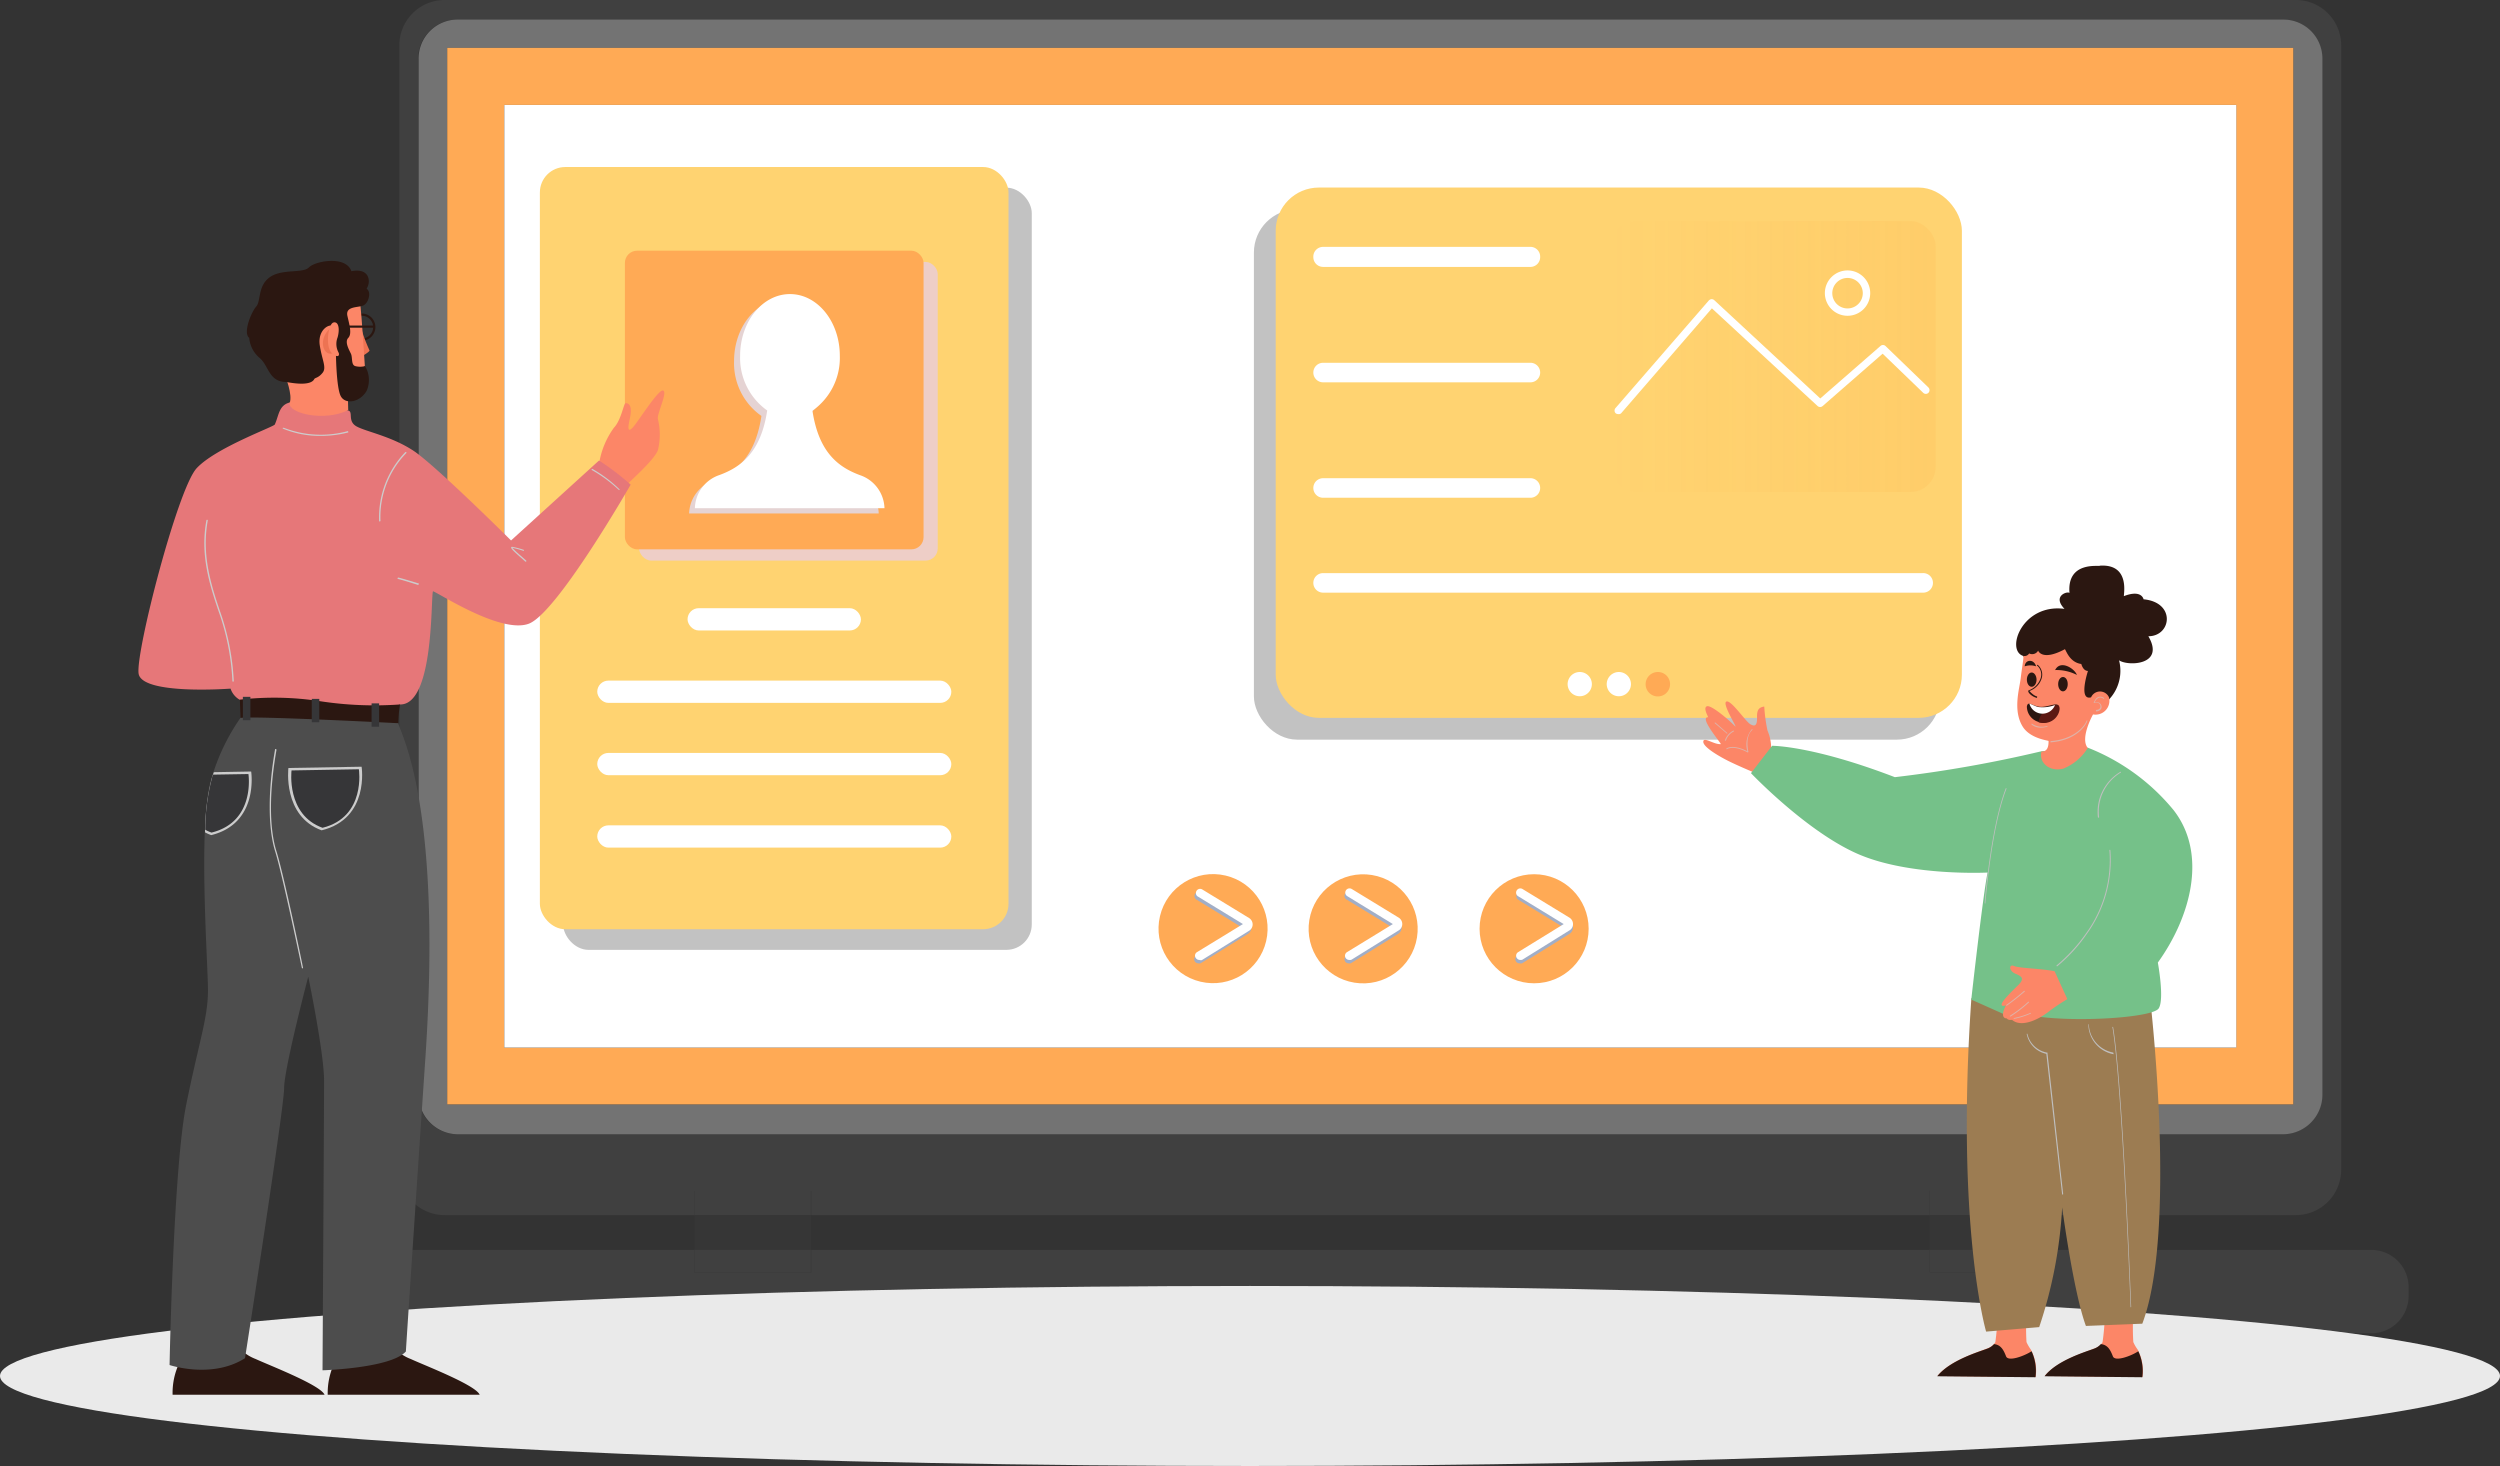
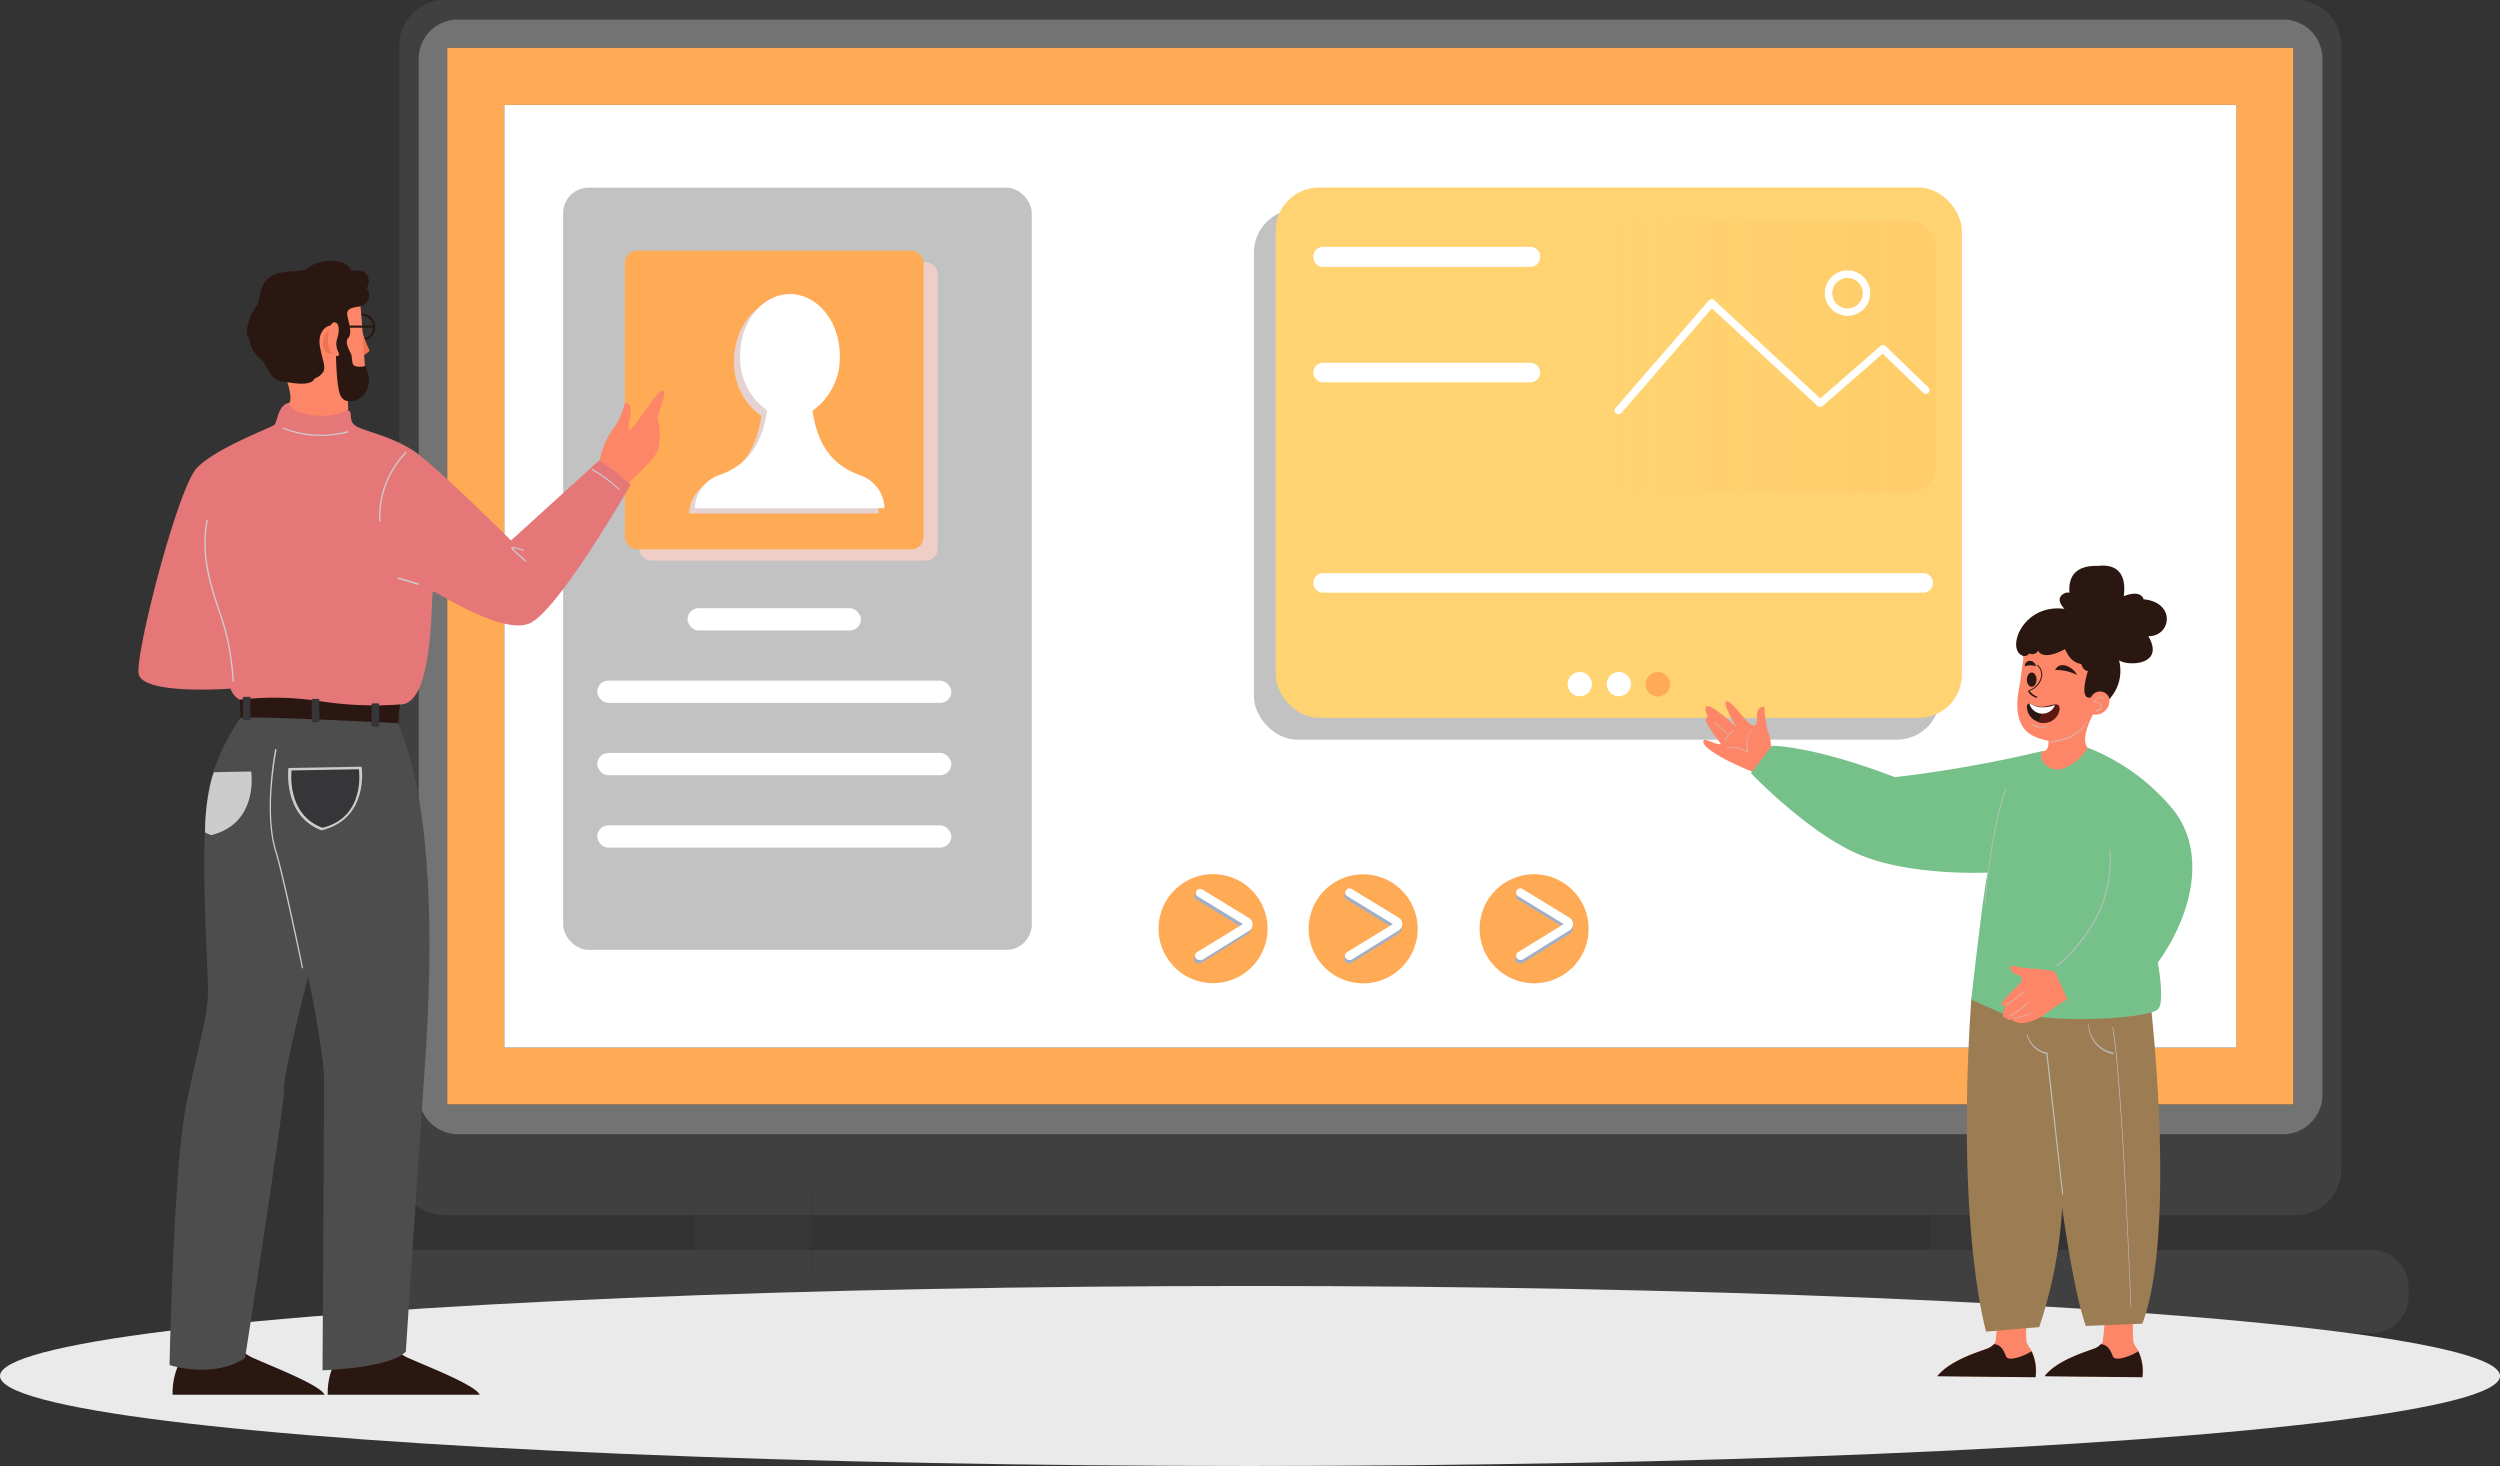
<svg xmlns="http://www.w3.org/2000/svg" viewBox="0 0 255.8 150">
  <rect x="0" y="0" width="255.8" height="150" fill="#333333" stroke="none" />
  <defs>
    <style>.cls-1{isolation:isolate;}.cls-2{fill:none;}.cls-3{fill:#363636;}.cls-4{fill:#404040;}.cls-5{fill:#737373;}.cls-6{fill:#fa5;}.cls-7{fill:#fff;}.cls-15,.cls-21,.cls-8{mix-blend-mode:multiply;}.cls-9{fill:#c2c2c2;}.cls-10{fill:#ffd371;}.cls-11{fill:#eecec7;}.cls-12{fill:#e5d3d3;}.cls-13{opacity:0.1;fill:url(#linear-gradient);}.cls-14{fill:#a1aec7;}.cls-15{fill:#eaeaea;}.cls-16{fill:#2b1711;}.cls-17{fill:#fc8667;}.cls-18{fill:#e67779;}.cls-19{fill:#4d4d4d;}.cls-20{fill:#ed7353;}.cls-21{fill:#ccc;}.cls-22{fill:#363638;}.cls-23{fill:#deb2a8;}.cls-24{fill:#9c7c52;}.cls-25{fill:#75c189;}.cls-26{fill:#bfbfbf;}.cls-27{fill:#5c1813;}</style>
    <linearGradient id="linear-gradient" x1="164.82" y1="36.48" x2="198.06" y2="36.48" gradientUnits="userSpaceOnUse">
      <stop offset="0" stop-color="#fc9727" stop-opacity="0" />
      <stop offset="1" stop-color="#fc9727" />
    </linearGradient>
  </defs>
  <g class="cls-1">
    <g id="Layer_2" data-name="Layer 2">
      <g id="Option_1" data-name="Option 1">
        <rect class="cls-2" x="82.96" y="124.33" width="114.49" height="3.56" />
        <rect class="cls-3" x="71.07" y="124.33" width="11.89" height="3.56" />
        <rect class="cls-3" x="197.45" y="124.33" width="11.89" height="3.56" />
        <path class="cls-4" d="M83,121.86v2.47H197.45v-2.47h11.89v2.47h25.57a4.64,4.64,0,0,0,4.64-4.64V4.64A4.64,4.64,0,0,0,234.91,0H45.5a4.64,4.64,0,0,0-4.64,4.64V119.69a4.64,4.64,0,0,0,4.64,4.64H71.07v-2.47ZM42.78,112V6a4,4,0,0,1,4-4H233.58a4,4,0,0,1,4,4.05V112a4.05,4.05,0,0,1-4,4.06H46.83A4.05,4.05,0,0,1,42.78,112Z" />
        <rect class="cls-4" x="71.07" y="121.86" width="11.89" height="2.47" />
        <rect class="cls-4" x="197.45" y="121.86" width="11.89" height="2.47" />
        <path class="cls-4" d="M242.63,127.89H209.34v2.32H197.45v-2.32H83v2.32H71.07v-2.32H38.8A3.82,3.82,0,0,0,35,131.71v.89a3.82,3.82,0,0,0,3.82,3.82H242.63a3.82,3.82,0,0,0,3.82-3.82v-.89A3.82,3.82,0,0,0,242.63,127.89Z" />
        <rect class="cls-4" x="71.07" y="127.89" width="11.89" height="2.32" />
        <rect class="cls-4" x="197.45" y="127.89" width="11.89" height="2.32" />
        <path class="cls-5" d="M237.63,112V6a4,4,0,0,0-4-4H46.83a4,4,0,0,0-4,4.05V112a4.05,4.05,0,0,0,4,4.06H233.58A4.05,4.05,0,0,0,237.63,112ZM45.76,113V4.9H234.65V113Z" />
        <path class="cls-6" d="M234.65,4.9H45.76V113H234.65Zm-5.84,102.29H51.6V10.74H228.81Z" />
        <rect class="cls-7" x="51.6" y="10.74" width="177.22" height="96.45" />
        <g class="cls-8">
          <rect class="cls-9" x="57.62" y="19.2" width="47.95" height="77.99" rx="2.6" />
        </g>
-         <rect class="cls-10" x="55.24" y="17.09" width="47.95" height="77.99" rx="2.6" />
        <g class="cls-8">
          <rect class="cls-11" x="65.39" y="26.8" width="30.56" height="30.56" rx="1.25" />
        </g>
        <rect class="cls-6" x="63.94" y="25.65" width="30.56" height="30.56" rx="1.25" />
        <rect class="cls-7" x="70.35" y="62.23" width="17.74" height="2.28" rx="1.14" />
        <rect class="cls-7" x="61.11" y="69.64" width="36.23" height="2.28" rx="1.14" />
        <rect class="cls-7" x="61.11" y="77.04" width="36.23" height="2.28" rx="1.14" />
        <rect class="cls-7" x="61.11" y="84.45" width="36.23" height="2.28" rx="1.14" />
        <g class="cls-8">
          <path class="cls-12" d="M87.38,49.16c-2.15-.8-4.22-2.27-4.87-6.6a6.58,6.58,0,0,0,2.8-5.62c0-3.48-2.28-6.3-5.1-6.3s-5.1,2.82-5.1,6.3a6.58,6.58,0,0,0,2.8,5.62c-.65,4.33-2.71,5.8-4.87,6.6a3.69,3.69,0,0,0-2.53,3.38h19.4A3.69,3.69,0,0,0,87.38,49.16Z" />
        </g>
        <path class="cls-7" d="M88,48.62c-2.16-.8-4.22-2.27-4.87-6.6a6.59,6.59,0,0,0,2.8-5.62c0-3.48-2.28-6.31-5.1-6.31s-5.1,2.83-5.1,6.31A6.59,6.59,0,0,0,78.5,42c-.65,4.33-2.72,5.8-4.87,6.6A3.68,3.68,0,0,0,71.1,52H90.5A3.68,3.68,0,0,0,88,48.62Z" />
        <rect class="cls-9" x="128.3" y="21.42" width="70.21" height="54.26" rx="4.42" />
        <rect class="cls-10" x="130.53" y="19.19" width="70.21" height="54.26" rx="4.42" />
        <rect class="cls-13" x="164.82" y="22.62" width="33.24" height="27.72" rx="2.57" />
        <path class="cls-7" d="M165.56,42.37a.4.4,0,0,1-.25-.09.39.39,0,0,1,0-.54l9.54-11a.46.46,0,0,1,.27-.13.4.4,0,0,1,.28.1l10.85,10.06,6.16-5.37a.38.38,0,0,1,.51,0l4.4,4.25a.39.39,0,0,1,0,.54.38.38,0,0,1-.54,0l-4.15-4-6.14,5.36a.39.39,0,0,1-.51,0l-10.82-10-9.28,10.73A.36.36,0,0,1,165.56,42.37Z" />
        <path class="cls-7" d="M189,32.31A2.32,2.32,0,1,1,191.36,30,2.32,2.32,0,0,1,189,32.31Zm0-3.87A1.56,1.56,0,1,0,190.6,30,1.56,1.56,0,0,0,189,28.44Z" />
        <path class="cls-7" d="M162.88,70a1.24,1.24,0,1,1-1.24-1.24A1.24,1.24,0,0,1,162.88,70Z" />
        <path class="cls-7" d="M166.88,70a1.24,1.24,0,1,1-1.24-1.24A1.24,1.24,0,0,1,166.88,70Z" />
        <path class="cls-6" d="M170.88,70a1.25,1.25,0,1,1-1.24-1.24A1.24,1.24,0,0,1,170.88,70Z" />
        <path class="cls-7" d="M156.54,27.31H135.38a1,1,0,0,1-1-1h0a1,1,0,0,1,1-1.05h21.16a1,1,0,0,1,1.05,1.05h0A1,1,0,0,1,156.54,27.31Z" />
        <path class="cls-7" d="M156.54,39.12H135.38a1,1,0,0,1-1-1h0a1,1,0,0,1,1-1h21.16a1,1,0,0,1,1.05,1h0A1,1,0,0,1,156.54,39.12Z" />
-         <path class="cls-7" d="M156.54,50.93H135.38a1,1,0,0,1-1-1h0a1,1,0,0,1,1-1h21.16a1,1,0,0,1,1.05,1h0A1,1,0,0,1,156.54,50.93Z" />
        <path class="cls-7" d="M196.73,60.64H135.38a1,1,0,0,1-1-1h0a1,1,0,0,1,1-1h61.35a1,1,0,0,1,1.05,1h0A1,1,0,0,1,196.73,60.64Z" />
        <g class="cls-8">
          <circle class="cls-6" cx="124.12" cy="95.03" r="5.58" transform="translate(3.12 193.99) rotate(-76.72)" />
        </g>
        <g class="cls-8">
-           <path class="cls-14" d="M122.62,98.57a.45.45,0,0,1-.37-.2.44.44,0,0,1,.15-.6l4.69-2.87-4.66-2.85a.43.43,0,0,1-.15-.59.44.44,0,0,1,.6-.14l4.8,2.92a.76.76,0,0,1,.36.66.77.77,0,0,1-.36.66l-4.83,3A.46.46,0,0,1,122.62,98.57ZM127.23,95Z" />
+           <path class="cls-14" d="M122.62,98.57a.45.45,0,0,1-.37-.2.44.44,0,0,1,.15-.6l4.69-2.87-4.66-2.85a.43.43,0,0,1-.15-.59.44.44,0,0,1,.6-.14l4.8,2.92a.76.76,0,0,1,.36.66.77.77,0,0,1-.36.66l-4.83,3A.46.46,0,0,1,122.62,98.57ZZ" />
        </g>
        <path class="cls-7" d="M122.71,98.22a.42.42,0,0,1-.37-.21.42.42,0,0,1,.14-.59l4.7-2.87-4.67-2.85A.43.43,0,0,1,123,91l4.8,2.93a.77.77,0,0,1,.37.66.76.76,0,0,1-.37.65l-4.83,3A.46.46,0,0,1,122.71,98.22Zm4.6-3.59Z" />
        <g class="cls-8">
          <circle class="cls-6" cx="139.46" cy="95.03" r="5.58" transform="translate(23.33 217.47) rotate(-80.78)" />
        </g>
        <g class="cls-8">
          <path class="cls-14" d="M138,98.57a.43.43,0,0,1-.37-.2.45.45,0,0,1,.14-.6l4.7-2.87-4.67-2.85a.43.43,0,1,1,.45-.73l4.8,2.92a.77.77,0,0,1,.37.66.78.78,0,0,1-.37.66l-4.83,3A.43.43,0,0,1,138,98.57Zm4.6-3.59Z" />
        </g>
        <path class="cls-7" d="M138.05,98.22a.44.44,0,0,1-.37-.21.43.43,0,0,1,.15-.59l4.69-2.87-4.66-2.85a.43.43,0,0,1-.15-.59.44.44,0,0,1,.6-.15l4.8,2.93a.77.77,0,0,1,.37.66.76.76,0,0,1-.37.65l-4.83,3A.46.46,0,0,1,138.05,98.22Zm4.61-3.59Z" />
        <g class="cls-8">
          <circle class="cls-6" cx="156.97" cy="95.03" r="5.58" />
        </g>
        <g class="cls-8">
          <path class="cls-14" d="M155.48,98.57a.43.43,0,0,1-.37-.2.44.44,0,0,1,.14-.6L160,94.9l-4.67-2.85a.43.43,0,0,1,.45-.73l4.8,2.92a.77.77,0,0,1,.37.66.78.78,0,0,1-.37.66l-4.83,3A.46.46,0,0,1,155.48,98.57Zm4.6-3.59Z" />
        </g>
        <path class="cls-7" d="M155.56,98.22a.43.43,0,0,1-.22-.8L160,94.55l-4.67-2.85a.43.43,0,0,1-.14-.59.43.43,0,0,1,.59-.15l4.8,2.93a.77.77,0,0,1,.37.66.73.73,0,0,1-.37.65l-4.82,3A.46.46,0,0,1,155.56,98.22Zm4.6-3.59h0Z" />
        <ellipse id="_Path_" data-name="&lt;Path&gt;" class="cls-15" cx="127.9" cy="140.79" rx="127.9" ry="9.21" />
        <path class="cls-16" d="M18.36,139.43a7.12,7.12,0,0,0-.7,3.28H33.21c-.43-1-5.63-3-7.06-3.66a4.43,4.43,0,0,1-1.74-1.2Z" />
        <path class="cls-16" d="M34.23,139.43a7.27,7.27,0,0,0-.7,3.28H49.08c-.42-1-5.63-3-7.06-3.66a4.31,4.31,0,0,1-1.73-1.2Z" />
        <path class="cls-17" d="M61.31,47.37a8.52,8.52,0,0,1,1.51-3.61c.73-.75,1-2.49,1.19-2.51.6,0,.62.75.43,1.6s-.25,1.45.27.93,2.66-4,3.14-3.82-.6,2.26-.54,2.89a6.72,6.72,0,0,1,0,3.24c-.46,1.1-3,3.26-3.26,3.61s-2.66-.1-2.76-.37A12.69,12.69,0,0,1,61.31,47.37Z" />
        <path class="cls-18" d="M35.6,42c.6.1-.1,1.1.9,1.64s3.55,1,5.79,2.47,10,9.19,10,9.19l9-8.18a26.38,26.38,0,0,1,3.24,2.47S57,62.74,54.1,63.82s-9.49-3.32-9.8-3.32c-.23.62.13,11.65-3.37,11.58L38.51,73c-.39.16-13.27-1-14-1.41a2.06,2.06,0,0,1-.92-1.13s-9.11.69-9.41-1.55,4-18.9,5.94-21,7.94-4.25,8-4.48c.46-1,.39-2.24,2-2.31A29.75,29.75,0,0,1,35.6,42Z" />
        <path class="cls-16" d="M40.75,74a14.41,14.41,0,0,1,.18-1.92,36.74,36.74,0,0,1-8.23-.34,30.71,30.71,0,0,0-8.16-.15l.08,1.87S36.09,75,36.35,75,40.75,74,40.75,74Z" />
        <path class="cls-19" d="M40.75,74c.23,1.08,4.51,8.27,2.78,34.19-.23,3.31-2,29.86-2,30.09C40,140,33,140.21,33,140.21s.16-26.78.16-29.63-1.62-10.65-1.62-10.65-2.47,9.41-2.47,11.42-4,27.62-4,27.62c-3.4,2.16-7.72.7-7.72.7s.39-20.14,1.7-26.62,2.23-8.88,2.23-11.73-1.08-17.44.39-21.76a21.1,21.1,0,0,1,2.93-6.1C26,73.23,40.75,74,40.75,74Z" />
        <path class="cls-16" d="M35.63,33.47A1.39,1.39,0,1,0,37,32.08,1.39,1.39,0,0,0,35.63,33.47Zm.23,0A1.16,1.16,0,1,1,37,34.63,1.16,1.16,0,0,1,35.86,33.47Z" />
        <path class="cls-20" d="M36.81,33.09a17.55,17.55,0,0,0,1,2.77c0,.16-.9.67-.9.67Z" />
        <path class="cls-17" d="M36.84,30.82c.18,1.6.49,6.61.49,6.61s-1.65,2.91-1.7,3.06,0,1.39,0,1.47c-2.39,1.21-6.12.36-6-.72.36-.8-.47-2.83-.47-2.83s3-7.13,3.14-7.2S36.84,30.82,36.84,30.82Z" />
        <path class="cls-16" d="M37.51,29.54c.54.36.18,1.54-.39,1.74s-1.8.06-1.57,1.06.47,1.83.08,2.24.1,1.23.28,1.62,0,1.13.44,1.26a2,2,0,0,0,1,0A2.74,2.74,0,0,1,37.51,40c-.7,1.19-2.19,1.42-2.65.52s-.49-4.45-.49-4.45,0-2.55-.39-2.73-1.49.49-1.26,2,.72,2.26.29,2.8-.75.49-.85.64c-.34.7-2,.47-2.83.31-1.88,0-1.8-1.72-2.83-2.52a3,3,0,0,1-1-2c-.67-.51.23-2.67.72-3.21s.13-2.11,1.39-3,3.39-.36,4-1,3.76-1.26,4.35.39C37.79,27.38,38,28.79,37.51,29.54Z" />
        <path class="cls-20" d="M34.2,36.06c-.64.41-1.27-.21-1.14-1.19A2,2,0,0,1,34,33.46Z" />
        <rect class="cls-16" x="34.19" y="33.31" width="4.16" height="0.22" />
        <path class="cls-17" d="M34.11,33c.55-.15.67.7.43,1.53a1.84,1.84,0,0,0,.1,1.54c.13.25,0,.65-.68.06S33.55,33.18,34.11,33Z" />
        <path class="cls-21" d="M38.86,53.36h0a.08.08,0,0,0,.07-.08,9.41,9.41,0,0,1,2.64-6.92.08.08,0,0,0,0-.1.08.08,0,0,0-.1,0,9.61,9.61,0,0,0-2.68,7A.07.07,0,0,0,38.86,53.36Z" />
        <path class="cls-21" d="M32.84,44.6a11.14,11.14,0,0,0,2.79-.35.07.07,0,0,0,0-.08.06.06,0,0,0-.08-.05,10.43,10.43,0,0,1-6.51-.35s-.08,0-.09,0a.06.06,0,0,0,0,.09A9.86,9.86,0,0,0,32.84,44.6Z" />
        <path class="cls-21" d="M53.79,57.45a.05.05,0,0,0,.05,0,.06.06,0,0,0,0-.09l-.49-.44a11.88,11.88,0,0,1-.93-.87,11.05,11.05,0,0,1,1.09.3.05.05,0,0,0,.08,0,.06.06,0,0,0,0-.09,8.1,8.1,0,0,0-1.18-.31.1.1,0,0,0-.11.06c0,.12.11.27,1,1.05l.49.44Z" />
        <path class="cls-21" d="M63.36,50.15a.06.06,0,0,0,0-.11A13.3,13.3,0,0,0,60.65,48a.08.08,0,0,0-.1,0,.07.07,0,0,0,0,.09,13.92,13.92,0,0,1,2.72,2Z" />
        <path class="cls-21" d="M23.85,69.75h0a.07.07,0,0,0,.07-.07,25,25,0,0,0-1.28-6.77c-1.13-3.25-2-6.22-1.38-9.65a.08.08,0,0,0-.06-.08s-.07,0-.08.06c-.64,3.46.25,6.45,1.39,9.72a24.83,24.83,0,0,1,1.27,6.73A.07.07,0,0,0,23.85,69.75Z" />
        <path class="cls-21" d="M42.79,59.8a.08.08,0,0,0,.07,0,.08.08,0,0,0,0-.09c-1.56-.49-2.08-.61-2.08-.61a.07.07,0,0,0-.09.05.07.07,0,0,0,0,.08s.52.12,2.08.62Z" />
        <path class="cls-21" d="M31,99.07h0A.08.08,0,0,0,31,99c0-.09-1.94-9.44-2.71-11.89s-.73-6.22,0-10.38c0,0,0-.08-.06-.08a.07.07,0,0,0-.08,0c-.74,4.18-.74,8.09,0,10.45S30.86,98.92,30.88,99A.08.08,0,0,0,31,99.07Z" />
        <path class="cls-21" d="M37,78.45l-7.49.13s-.61,4.92,3.4,6.38C37.84,83.75,37,78.45,37,78.45Z" />
        <path class="cls-22" d="M36.72,78.71l-6.89.12S29.26,83.35,33,84.7C37.48,83.59,36.72,78.71,36.72,78.71Z" />
        <path class="cls-21" d="M21.61,85.45a5.2,5.2,0,0,1-.63-.28,22.75,22.75,0,0,1,.71-5.61c.06-.19.13-.37.19-.55l3.82-.07S26.53,84.24,21.61,85.45Z" />
-         <path class="cls-22" d="M21.64,85.19A4.27,4.27,0,0,1,21,84.9a21.31,21.31,0,0,1,.7-5.34c0-.1.07-.2.1-.3l3.62-.06S26.17,84.08,21.64,85.19Z" />
        <rect class="cls-22" x="38.02" y="71.97" width="0.77" height="2.39" />
        <rect class="cls-22" x="31.9" y="71.51" width="0.77" height="2.39" />
        <rect class="cls-22" x="24.85" y="71.3" width="0.77" height="2.39" />
        <path class="cls-17" d="M181.21,77a4.63,4.63,0,0,0-.36-2.25,16.17,16.17,0,0,1-.33-2.46c-.51.09-.76.28-.74,1.1s-.19,1-.69.71-2-2.56-2.46-2.31,1.35,3,.86,2.48-2.41-2.19-2.85-2,.27,1.24.12,1.12c-.94,0,1.39,2.69,1.31,2.75-.7.06-1.77-.8-1.79-.25s1.58,1.47,2.48,1.93,2.65,1.2,3,1.34,1.49.13,1.62-.33A6.9,6.9,0,0,0,181.21,77Z" />
        <g class="cls-8">
          <path class="cls-23" d="M178.84,77s0,0,0,0c-1.51-.81-2.13-.34-2.14-.34s-.05,0-.06,0,0-.06,0-.07.65-.5,2.15.28a2.46,2.46,0,0,1,.46-2.26s.05,0,.06,0a0,0,0,0,1,0,.07c-.81.68-.41,2.24-.41,2.26a0,0,0,0,1,0,0Z" />
        </g>
        <g class="cls-8">
          <path class="cls-23" d="M176.7,75.07l0,0L175.45,74a0,0,0,0,1,0-.07,0,0,0,0,1,.07,0L176.73,75a0,0,0,0,1,0,.07Z" />
        </g>
        <g class="cls-8">
          <path class="cls-23" d="M176.49,75.82h0s0,0,0-.06a1.72,1.72,0,0,1,.86-1,0,0,0,0,1,.07,0,.06.06,0,0,1,0,.07,1.67,1.67,0,0,0-.82.93A0,0,0,0,1,176.49,75.82Z" />
        </g>
        <path class="cls-17" d="M218.28,134.48a22.48,22.48,0,0,0,0,2.84,3.89,3.89,0,0,0,.44.76,4.66,4.66,0,0,1,.5,2.81l-10-.1c1.3-1.62,4.35-2.5,5.1-2.82a1.55,1.55,0,0,0,.81-.62,25.26,25.26,0,0,0,.25-3C215.32,133.75,218.28,134.48,218.28,134.48Z" />
        <path class="cls-16" d="M214.25,138a1.72,1.72,0,0,0,.71-.47c.73.07,1,.66,1.23,1.25s1.92-.06,2.6-.52a4.75,4.75,0,0,1,.41,2.66l-10-.1C210.45,139.17,213.5,138.29,214.25,138Z" />
        <path class="cls-17" d="M207.35,134.48a24.52,24.52,0,0,0,0,2.84,4.49,4.49,0,0,0,.44.76,4.52,4.52,0,0,1,.5,2.81l-10.05-.1c1.3-1.62,4.35-2.5,5.1-2.82a1.63,1.63,0,0,0,.82-.62,25.27,25.27,0,0,0,.24-3C204.39,133.75,207.35,134.48,207.35,134.48Z" />
        <path class="cls-16" d="M203.32,138a1.72,1.72,0,0,0,.71-.47c.73.07,1,.66,1.23,1.25s1.92-.06,2.61-.52a4.82,4.82,0,0,1,.4,2.66l-10.05-.1C199.52,139.17,202.57,138.29,203.32,138Z" />
        <path class="cls-24" d="M201.71,102.16c-1.62,23.46,1.51,34.09,1.51,34.09l5.43-.46A46.28,46.28,0,0,0,211,123.54s1.15,8.66,2.43,12.13l5.77-.23c3.59-9.48.81-33.17.81-33.17S209.57,99,208.65,99,201.71,102.16,201.71,102.16Z" />
        <path class="cls-25" d="M222.4,82.89a21.54,21.54,0,0,0-8.78-6.39l-4.74.37a130.1,130.1,0,0,1-15,2.65c-8.46-3.25-12.56-3.21-12.56-3.21l-2.16,2.8s5.77,6.07,11.06,8.32,13.15,1.85,13.15,1.85c-.46,2.16-1.67,13-1.67,13l3.45,1.54,2.93.14c4.47.69,12.17.15,12.79-.77s-.08-4.7-.08-4.7C224.09,93.91,225.94,87.44,222.4,82.89Z" />
        <path class="cls-16" d="M207,67.11c-1.8-.6-.08-5.38,4.24-4.81-1.31-1.36.38-1.85.51-1.62-.28-3.34,3.11-2.67,3.11-2.8,3.26-.21,2.34,3.26,2.47,3.11,1.82-.7,2,.33,2,.33,3.32.31,2.86,3.78.49,3.78,1.75,3-2.13,3.08-3,2.46a4.27,4.27,0,0,1-2.44,5s-3.57.16-3.75-.28S207,67.11,207,67.11Z" />
        <path class="cls-17" d="M208.54,66.57a.69.69,0,0,1-.92.29.53.53,0,0,1-.58.25c0,.43-.15,1.18-.28,2.28s-.84,3.33.23,5c.79,1.21,2.62,1.37,2.62,1.43,0,.59-.12,1.09-.73,1.08-.29,1.11.81,2.11,2.23,1.75a5.25,5.25,0,0,0,2.51-2.12c-.83-1,.54-3.43.54-3.43a1.42,1.42,0,0,0,1.63-1.75,1,1,0,0,0-1.83,0c-1.33.37-.32-2.7-.32-2.7-.51,0-.68-.71-.68-.71-1.35-.19-1.62-1.69-1.71-1.5C208.92,67.68,208.54,66.57,208.54,66.57Z" />
        <path class="cls-16" d="M208.43,71.41h0c-.38-.06-.9-.46-.9-.69,0,0,0-.12.17-.13a2,2,0,0,0,1.09-1.17,1.2,1.2,0,0,0-.38-1.34,0,0,0,0,1,.07-.07,1.31,1.31,0,0,1,.41,1.44,2,2,0,0,1-1.18,1.23c-.08,0-.08,0-.08,0s.44.52.81.58c0,0,0,0,0,0A0,0,0,0,1,208.43,71.41Z" />
        <g class="cls-8">
          <path class="cls-23" d="M209.82,75.83a.05.05,0,0,1,0,0,0,0,0,0,1,0,0c2.59-.2,3.57-1.71,3.69-2.11,0,0,0,0,.06,0a.06.06,0,0,1,0,.06c-.16.5-1.18,2-3.78,2.18Z" />
        </g>
        <g class="cls-8">
          <path class="cls-23" d="M214.45,72.64a0,0,0,0,1,0,0,0,0,0,0,1,0,0c.24,0,.4-.1.45-.24a.38.38,0,0,0-.1-.4.46.46,0,0,0-.53-.07h-.05a.06.06,0,0,1,0,0s.16-.5.5-.62a.62.62,0,0,1,.57.12,0,0,0,0,1,0,.07s0,0-.06,0a.54.54,0,0,0-.48-.11.82.82,0,0,0-.41.46.58.58,0,0,1,.54.13.48.48,0,0,1,.13.5.55.55,0,0,1-.54.31Z" />
        </g>
        <g class="cls-8">
          <path class="cls-26" d="M203.07,92.42h0a0,0,0,0,1,0,0c0-.08.6-7.72,2.16-11.76a.05.05,0,0,1,.07,0s0,0,0,.06c-1.56,4-2.15,11.66-2.16,11.74A0,0,0,0,1,203.07,92.42Z" />
        </g>
        <g class="cls-8">
-           <path class="cls-26" d="M214.66,83.64a0,0,0,0,1,0,0,4.77,4.77,0,0,1,2.3-4.67,0,0,0,0,1,.06,0s0,0,0,.07a4.67,4.67,0,0,0-2.24,4.57.06.06,0,0,1-.05.06Z" />
-         </g>
+           </g>
        <g class="cls-8">
          <path class="cls-26" d="M210.42,98.85s0,0,0,0a0,0,0,0,1,0-.06,16.73,16.73,0,0,0,3-3.26,12.77,12.77,0,0,0,2.41-8.57.05.05,0,0,1,.05,0s.05,0,.05,0a12.91,12.91,0,0,1-2.43,8.64,16.33,16.33,0,0,1-3,3.27Z" />
        </g>
        <g class="cls-8">
          <path class="cls-26" d="M211,122.24a0,0,0,0,1,0,0l-1.62-14.41a2.59,2.59,0,0,1-2-2,0,0,0,0,1,0-.06s.06,0,.06,0a2.52,2.52,0,0,0,2,1.93.06.06,0,0,1,.05,0l1.61,14.44s0,0,0,.06Z" />
        </g>
        <g class="cls-8">
          <path class="cls-26" d="M216.27,107.87h0a3.15,3.15,0,0,1-2.59-3,.06.06,0,0,1,0-.06s.05,0,.05,0a3.05,3.05,0,0,0,2.5,2.89s.05,0,0,0A0,0,0,0,1,216.27,107.87Z" />
        </g>
        <g class="cls-8">
          <path class="cls-26" d="M218,133.76a.05.05,0,0,1,0,0c0-.23-.86-22.76-1.85-28.62a.05.05,0,0,1,0-.06.06.06,0,0,1,.06,0c1,5.86,1.84,28.4,1.85,28.62a.06.06,0,0,1-.05.06Z" />
        </g>
        <g class="cls-8">
          <path class="cls-23" d="M208.86,74.45a1.43,1.43,0,0,1-1-.32,0,0,0,0,1,0-.07.06.06,0,0,1,.07,0,1.81,1.81,0,0,0,1.51.23,0,0,0,0,1,.06,0,0,0,0,0,1,0,.06A2.32,2.32,0,0,1,208.86,74.45Z" />
        </g>
        <path class="cls-16" d="M207.39,72.29c.11-.56.4-.17,1.14,0s1.63-.34,2-.18.05,1.68-1.29,1.81A1.65,1.65,0,0,1,207.39,72.29Z" />
        <path class="cls-27" d="M210.57,72.16a1.55,1.55,0,0,0-.83.11l-.22.29a1.69,1.69,0,0,0-.93,1.35,1.94,1.94,0,0,0,.69.06C210.62,73.84,211,72.31,210.57,72.16Z" />
        <path class="cls-7" d="M210.27,72.14a3.67,3.67,0,0,1-1.74.2c-.42-.13-.7-.31-.88-.34A1.38,1.38,0,0,0,210.27,72.14Z" />
-         <path class="cls-16" d="M211.57,70c0,.41-.22.74-.49.74s-.49-.33-.49-.74.22-.73.49-.73S211.57,69.56,211.57,70Z" />
        <path class="cls-16" d="M208.38,69.54c0,.4-.22.73-.5.73s-.49-.33-.49-.73.22-.73.49-.73S208.38,69.14,208.38,69.54Z" />
        <path class="cls-16" d="M210.28,68.56a4.58,4.58,0,0,1,2.23.5C212.28,68.41,210.82,67.47,210.28,68.56Z" />
        <path class="cls-16" d="M207.17,68.18a1.76,1.76,0,0,1,1.16,0C208.12,67.39,207.2,67.47,207.17,68.18Z" />
        <path class="cls-17" d="M210.23,99.38c-1.24-.27-3.66-.31-4.16-.54s-.58.5.19.81.81.58.23,1.16-2.55,2.4-1.25,2.07c-.71,1.39.09,1.32.09,1.32.16.23.54.15.54.15.93.81,2.66,0,3.66-.77a20.31,20.31,0,0,1,2-1.35Z" />
        <g class="cls-8">
          <path class="cls-23" d="M205.28,102.9a.05.05,0,0,1,0,0,0,0,0,0,1,0-.07,22.78,22.78,0,0,0,1.84-1.46,0,0,0,1,1,.07.07,22,22,0,0,1-1.86,1.47S205.29,102.9,205.28,102.9Z" />
        </g>
        <g class="cls-8">
          <path class="cls-23" d="M205.66,104a0,0,0,0,1,0,0,.05.05,0,0,1,0-.07,13.25,13.25,0,0,0,1.87-1.43s.06,0,.07,0a0,0,0,0,1,0,.07,13.54,13.54,0,0,1-1.89,1.45Z" />
        </g>
        <g class="cls-8">
          <path class="cls-23" d="M206.09,104.23a0,0,0,0,1-.05,0,0,0,0,0,1,0-.06,8.76,8.76,0,0,0,1.71-.53s.05,0,.06,0,0,0,0,.06a7.65,7.65,0,0,1-1.72.55Z" />
        </g>
      </g>
    </g>
  </g>
</svg>